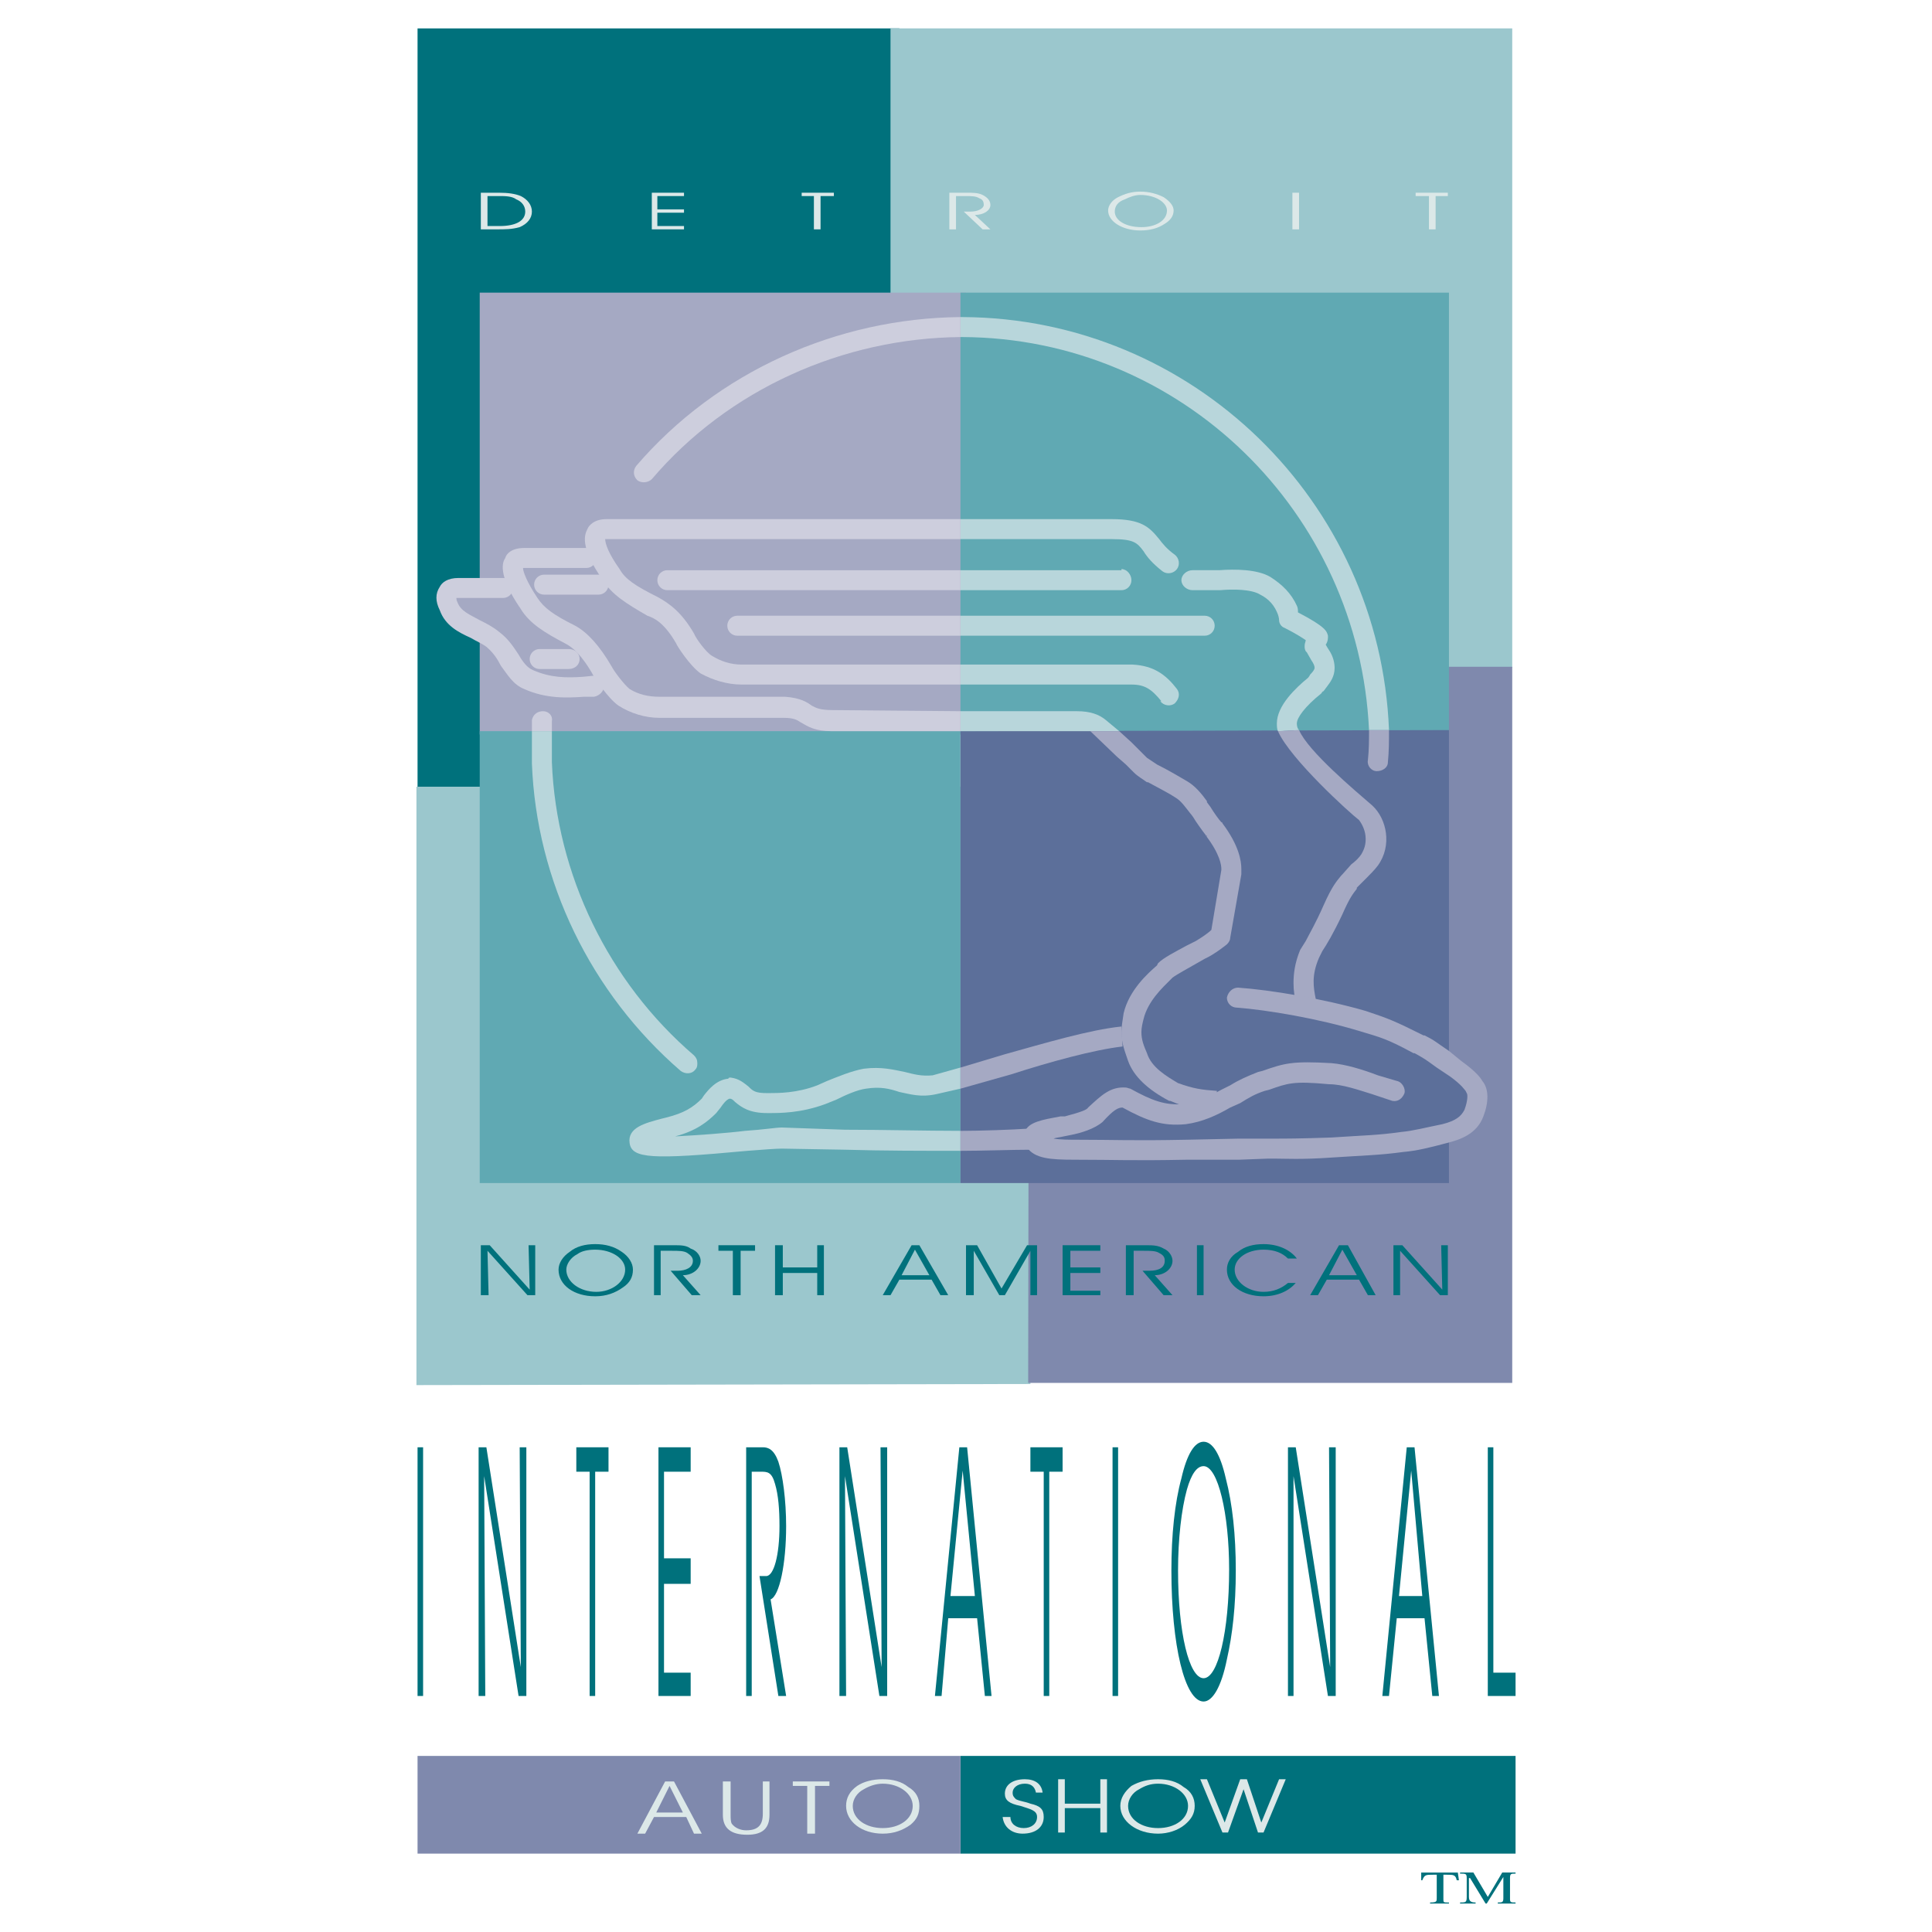
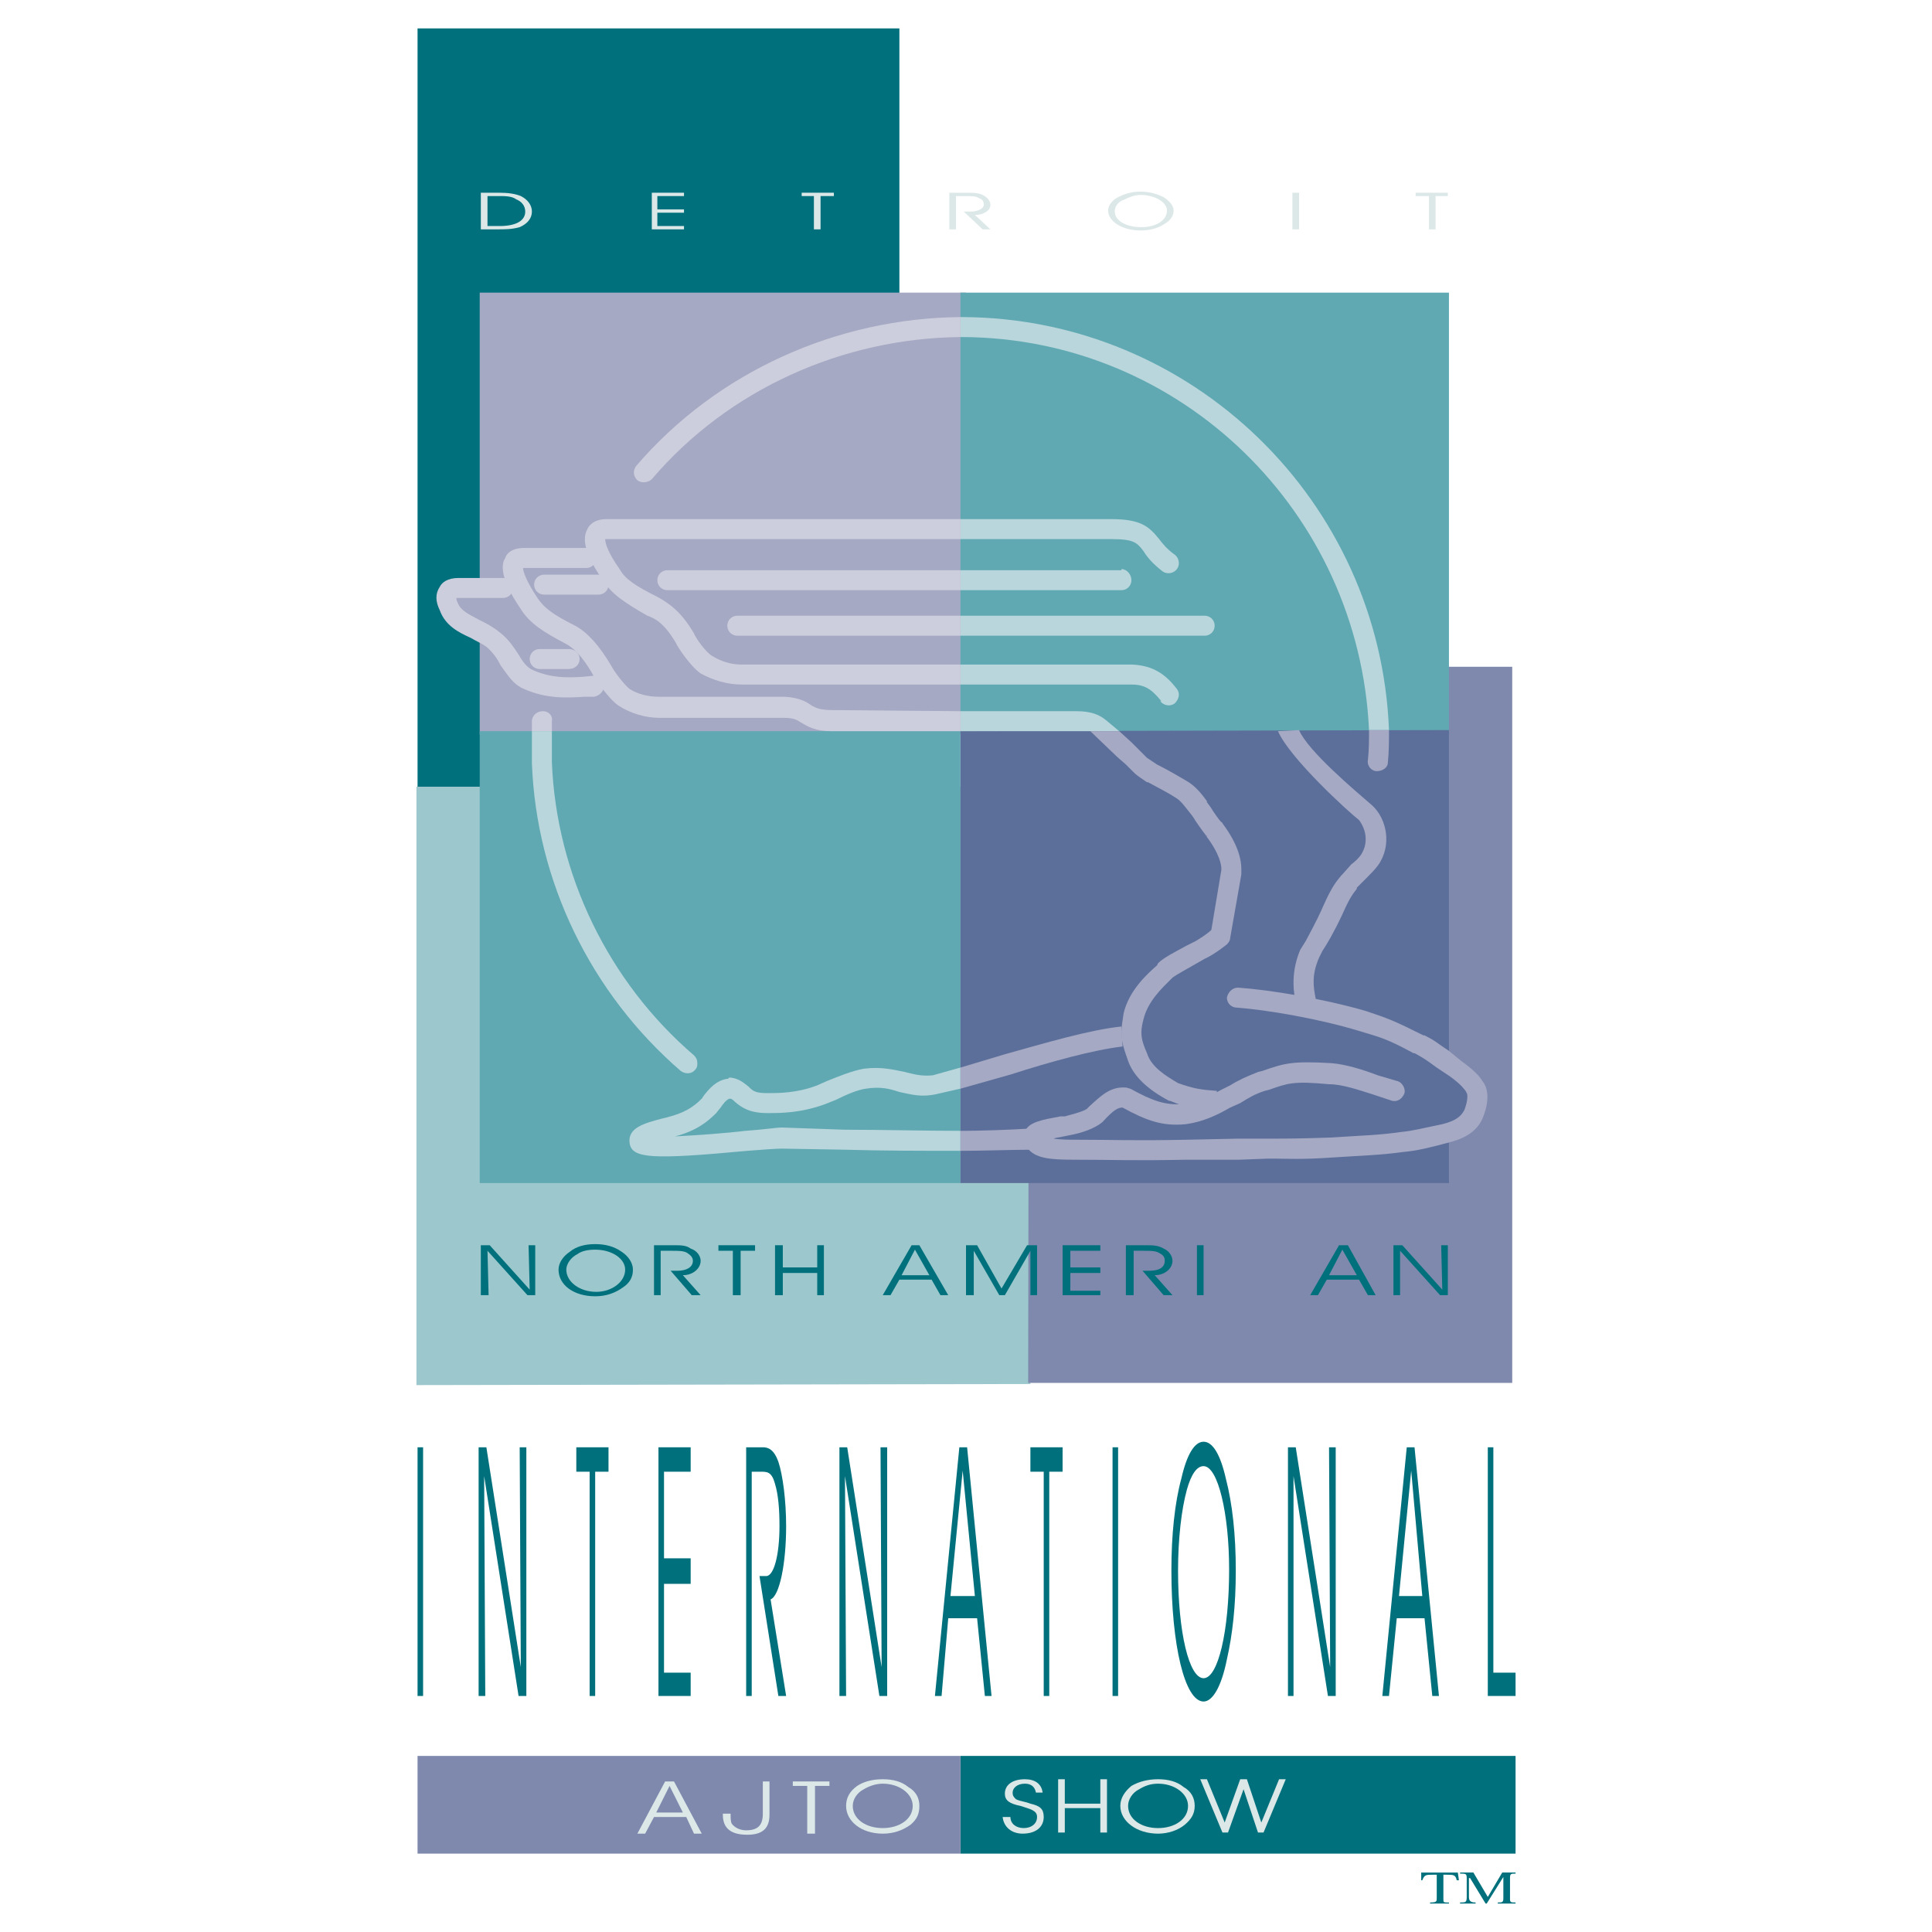
<svg xmlns="http://www.w3.org/2000/svg" version="1.0" id="Layer_1" x="0px" y="0px" width="192.756px" height="192.756px" viewBox="0 0 192.756 192.756" enable-background="new 0 0 192.756 192.756" xml:space="preserve">
  <g>
    <polygon fill-rule="evenodd" clip-rule="evenodd" fill="#FFFFFF" points="0,0 192.756,0 192.756,192.756 0,192.756 0,0  " />
    <polygon fill-rule="evenodd" clip-rule="evenodd" fill="#00717C" points="41.659,79.597 89.732,79.597 89.732,2.834 41.659,2.834    41.659,79.597  " />
    <polygon fill-rule="evenodd" clip-rule="evenodd" fill="#9BC7CD" points="41.548,138.192 41.548,78.489 102.803,78.489    102.803,138.082 41.548,138.192  " />
-     <polygon fill-rule="evenodd" clip-rule="evenodd" fill="#9BC7CD" points="88.846,66.748 88.846,2.834 150.876,2.834    150.876,66.637 88.846,66.748  " />
    <polygon fill-rule="evenodd" clip-rule="evenodd" fill="#7F89AD" points="102.581,137.972 102.691,66.526 150.876,66.526    150.876,137.972 102.581,137.972  " />
    <polygon fill-rule="evenodd" clip-rule="evenodd" fill="#00717C" points="95.824,175.189 151.208,175.189 151.208,184.937    95.824,184.937 95.824,175.189  " />
    <polygon fill-rule="evenodd" clip-rule="evenodd" fill="#7F89AD" points="41.659,175.189 95.824,175.189 95.824,184.937    41.659,184.937 41.659,175.189  " />
    <polygon fill-rule="evenodd" clip-rule="evenodd" fill="#00717C" points="52.846,128.667 48.858,124.236 47.972,124.236    47.972,129.221 48.748,129.221 48.637,124.79 52.625,129.221 53.4,129.221 53.4,124.236 52.735,124.236 52.846,128.667  " />
    <path fill-rule="evenodd" clip-rule="evenodd" fill="#00717C" d="M55.726,126.673c0,1.551,1.551,2.658,3.655,2.658   c1.108,0,1.994-0.332,2.77-0.886c0.665-0.443,0.997-0.997,0.997-1.772c0-0.665-0.443-1.329-1.107-1.772   c-0.775-0.554-1.662-0.775-2.659-0.775c-0.997,0-1.883,0.222-2.547,0.775C56.169,125.344,55.726,126.008,55.726,126.673   L55.726,126.673z M56.501,126.673c0-0.554,0.443-1.219,1.108-1.551c0.443-0.332,1.107-0.443,1.772-0.443   c1.662,0,2.991,0.887,2.991,1.994c0,1.219-1.33,2.215-2.88,2.215C57.831,128.888,56.501,127.892,56.501,126.673L56.501,126.673z" />
    <path fill-rule="evenodd" clip-rule="evenodd" fill="#00717C" d="M65.917,124.79h1.107c0.665,0,1.219,0,1.551,0.221   c0.333,0.222,0.554,0.443,0.554,0.776c0,0.664-0.664,0.997-1.551,0.997h-0.665l2.104,2.437h0.886l-1.772-1.994   c0.997,0,1.772-0.664,1.772-1.439c0-0.443-0.332-0.997-0.997-1.219c-0.443-0.332-0.997-0.332-1.662-0.332h-1.994v4.984h0.665   V124.79L65.917,124.79z" />
    <polygon fill-rule="evenodd" clip-rule="evenodd" fill="#00717C" points="73.892,129.221 73.892,124.79 75.332,124.79    75.332,124.236 71.677,124.236 71.677,124.79 73.117,124.79 73.117,129.221 73.892,129.221  " />
    <polygon fill-rule="evenodd" clip-rule="evenodd" fill="#00717C" points="78.101,129.221 78.101,127.005 81.535,127.005    81.535,129.221 82.2,129.221 82.2,124.236 81.535,124.236 81.535,126.451 78.101,126.451 78.101,124.236 77.326,124.236    77.326,129.221 78.101,129.221  " />
    <path fill-rule="evenodd" clip-rule="evenodd" fill="#00717C" d="M92.723,127.227h-2.769l1.329-2.548L92.723,127.227   L92.723,127.227z M88.846,129.221l0.886-1.551h3.212l0.886,1.551h0.775l-2.88-4.984H90.95l-2.88,4.984H88.846L88.846,129.221z" />
    <polygon fill-rule="evenodd" clip-rule="evenodd" fill="#00717C" points="96.378,129.221 97.153,129.221 97.153,124.79    99.701,129.221 100.255,129.221 102.803,124.79 102.803,129.221 103.467,129.221 103.467,124.236 102.47,124.236 99.922,128.556    97.486,124.236 96.378,124.236 96.378,129.221  " />
    <polygon fill-rule="evenodd" clip-rule="evenodd" fill="#00717C" points="106.79,126.451 106.79,124.79 109.78,124.79    109.78,124.236 106.015,124.236 106.015,129.221 109.78,129.221 109.78,128.777 106.79,128.777 106.79,127.005 109.78,127.005    109.78,126.451 106.79,126.451  " />
    <path fill-rule="evenodd" clip-rule="evenodd" fill="#00717C" d="M113.104,124.79h0.997c0.665,0,1.219,0,1.551,0.221   c0.443,0.222,0.554,0.443,0.554,0.776c0,0.664-0.554,0.997-1.551,0.997h-0.664l2.104,2.437h0.886l-1.771-1.994   c0.996,0,1.771-0.664,1.771-1.439c0-0.443-0.332-0.997-0.886-1.219c-0.554-0.332-1.108-0.332-1.772-0.332h-1.994v4.984h0.775   V124.79L113.104,124.79z" />
    <polygon fill-rule="evenodd" clip-rule="evenodd" fill="#00717C" points="119.418,129.221 120.082,129.221 120.082,124.236    119.418,124.236 119.418,129.221  " />
-     <path fill-rule="evenodd" clip-rule="evenodd" fill="#00717C" d="M128.5,125.565h0.887c-0.665-0.887-1.883-1.44-3.323-1.44   c-0.997,0-1.883,0.222-2.548,0.775c-0.775,0.443-1.107,1.107-1.107,1.772c0,1.551,1.551,2.658,3.655,2.658   c1.44,0,2.548-0.554,3.213-1.329H128.5c-0.664,0.554-1.439,0.886-2.437,0.886c-1.551,0-2.88-0.996-2.88-2.215   c0-1.107,1.219-1.994,2.88-1.994C127.171,124.679,127.947,125.011,128.5,125.565L128.5,125.565z" />
    <path fill-rule="evenodd" clip-rule="evenodd" fill="#00717C" d="M135.368,127.227h-2.77l1.329-2.548L135.368,127.227   L135.368,127.227z M131.491,129.221l0.886-1.551h3.213l0.886,1.551h0.775l-2.769-4.984h-0.887l-2.88,4.984H131.491L131.491,129.221   z" />
    <polygon fill-rule="evenodd" clip-rule="evenodd" fill="#00717C" points="143.897,128.667 139.909,124.236 139.023,124.236    139.023,129.221 139.688,129.221 139.688,124.79 143.676,129.221 144.451,129.221 144.451,124.236 143.786,124.236    143.897,128.667  " />
    <polygon fill-rule="evenodd" clip-rule="evenodd" fill="#00717C" points="41.659,169.208 42.213,169.208 42.213,144.396    41.659,144.396 41.659,169.208  " />
    <polygon fill-rule="evenodd" clip-rule="evenodd" fill="#00717C" points="51.96,166.327 48.526,144.396 47.751,144.396    47.751,169.208 48.416,169.208 48.305,147.275 51.738,169.208 52.514,169.208 52.514,144.396 51.849,144.396 51.96,166.327  " />
    <polygon fill-rule="evenodd" clip-rule="evenodd" fill="#00717C" points="59.381,169.208 59.381,146.833 60.711,146.833    60.711,144.396 57.499,144.396 57.499,146.833 58.828,146.833 58.828,169.208 59.381,169.208  " />
    <polygon fill-rule="evenodd" clip-rule="evenodd" fill="#00717C" points="66.249,155.473 66.249,146.833 68.908,146.833    68.908,144.396 65.695,144.396 65.695,169.208 68.908,169.208 68.908,166.882 66.249,166.882 66.249,158.021 68.908,158.021    68.908,155.473 66.249,155.473  " />
    <path fill-rule="evenodd" clip-rule="evenodd" fill="#00717C" d="M75,146.833h0.886c0.665,0,1.108,0,1.44,1.218   c0.332,1.108,0.443,2.548,0.443,4.209c0,2.88-0.554,4.985-1.329,4.985h-0.665l1.883,11.963h0.775l-1.551-9.637   c0.886-0.333,1.551-3.545,1.551-7.312c0-2.547-0.333-5.095-0.775-6.424c-0.443-1.219-0.997-1.44-1.551-1.44h-1.662v24.812H75   V146.833L75,146.833z" />
    <polygon fill-rule="evenodd" clip-rule="evenodd" fill="#00717C" points="87.959,166.327 84.526,144.396 83.75,144.396    83.75,169.208 84.415,169.208 84.304,147.275 87.738,169.208 88.514,169.208 88.514,144.396 87.849,144.396 87.959,166.327  " />
    <path fill-rule="evenodd" clip-rule="evenodd" fill="#00717C" d="M97.264,159.238h-2.437l1.219-12.517L97.264,159.238   L97.264,159.238z M93.941,169.208l0.665-7.754h2.88l0.775,7.754h0.665l-2.437-24.812h-0.775l-2.437,24.812H93.941L93.941,169.208z" />
    <polygon fill-rule="evenodd" clip-rule="evenodd" fill="#00717C" points="104.686,169.208 104.686,146.833 106.015,146.833    106.015,144.396 102.803,144.396 102.803,146.833 104.132,146.833 104.132,169.208 104.686,169.208  " />
    <polygon fill-rule="evenodd" clip-rule="evenodd" fill="#00717C" points="110.999,169.208 111.553,169.208 111.553,144.396    110.999,144.396 110.999,169.208  " />
    <path fill-rule="evenodd" clip-rule="evenodd" fill="#00717C" d="M116.87,156.691c0,7.421,1.329,13.07,3.212,13.07   c0.887,0,1.772-1.44,2.326-4.209c0.554-2.438,0.887-5.317,0.887-8.861c0-3.545-0.333-6.646-0.997-9.194   c-0.554-2.437-1.329-3.655-2.216-3.655c-0.886,0-1.661,1.219-2.215,3.655C117.202,149.934,116.87,153.146,116.87,156.691   L116.87,156.691z M117.534,156.691c0-3.103,0.333-6.093,0.887-8.087c0.442-1.551,0.997-2.326,1.661-2.326   c1.44,0,2.548,4.764,2.548,10.302c0,6.203-1.107,10.855-2.548,10.855C118.643,167.436,117.534,162.894,117.534,156.691   L117.534,156.691z" />
    <polygon fill-rule="evenodd" clip-rule="evenodd" fill="#00717C" points="132.71,166.327 129.276,144.396 128.5,144.396    128.5,169.208 129.055,169.208 129.055,147.275 132.488,169.208 133.264,169.208 133.264,144.396 132.599,144.396 132.71,166.327     " />
    <path fill-rule="evenodd" clip-rule="evenodd" fill="#00717C" d="M141.903,159.238h-2.326l1.219-12.517L141.903,159.238   L141.903,159.238z M138.58,169.208l0.775-7.754h2.77l0.775,7.754h0.664l-2.437-24.812h-0.775l-2.437,24.812H138.58L138.58,169.208z   " />
    <polygon fill-rule="evenodd" clip-rule="evenodd" fill="#00717C" points="151.208,169.208 151.208,166.882 148.992,166.882    148.992,144.396 148.438,144.396 148.438,169.208 151.208,169.208  " />
    <path fill-rule="evenodd" clip-rule="evenodd" fill="#DCE8E8" d="M100.033,181.281c0.111,0.997,0.886,1.662,1.994,1.662   c1.329,0,2.104-0.665,2.104-1.662c0-0.775-0.333-1.107-1.329-1.329c-0.555-0.222-0.997-0.222-1.44-0.443   c-0.222-0.222-0.332-0.332-0.332-0.664c0-0.443,0.443-0.887,1.218-0.887c0.665,0,0.997,0.333,1.108,0.887h0.665   c-0.111-0.887-0.776-1.33-1.773-1.33c-1.218,0-1.993,0.555-1.993,1.44c0,0.665,0.443,0.997,1.551,1.219   c0.997,0.332,1.661,0.443,1.661,1.107c0,0.665-0.554,1.107-1.329,1.107s-1.329-0.442-1.329-1.107H100.033L100.033,181.281z" />
    <polygon fill-rule="evenodd" clip-rule="evenodd" fill="#DCE8E8" points="106.236,182.832 106.236,180.396 109.78,180.396    109.78,182.832 110.445,182.832 110.445,177.515 109.78,177.515 109.78,179.952 106.236,179.952 106.236,177.515 105.571,177.515    105.571,182.832 106.236,182.832  " />
    <path fill-rule="evenodd" clip-rule="evenodd" fill="#DCE8E8" d="M111.774,180.174c0,1.551,1.662,2.77,3.767,2.77   c0.997,0,1.993-0.333,2.658-0.887c0.664-0.554,0.997-1.107,0.997-1.883s-0.333-1.44-1.107-1.883   c-0.665-0.555-1.551-0.776-2.548-0.776s-1.884,0.222-2.658,0.665C112.218,178.733,111.774,179.398,111.774,180.174L111.774,180.174   z M112.55,180.174c0-0.665,0.443-1.329,1.107-1.662c0.555-0.332,1.108-0.554,1.884-0.554c1.661,0,2.99,0.997,2.99,2.216   c0,1.329-1.329,2.215-2.99,2.215C113.879,182.389,112.55,181.503,112.55,180.174L112.55,180.174z" />
    <path fill-rule="evenodd" clip-rule="evenodd" fill="#DCE8E8" d="M84.415,180.174c0,1.551,1.551,2.77,3.655,2.77   c1.107,0,1.994-0.333,2.77-0.887c0.664-0.554,0.886-1.107,0.886-1.883s-0.332-1.44-1.107-1.883   c-0.665-0.555-1.551-0.776-2.548-0.776s-1.883,0.222-2.548,0.665C84.748,178.733,84.415,179.398,84.415,180.174L84.415,180.174z    M85.08,180.174c0-0.665,0.443-1.329,1.108-1.662c0.554-0.332,1.218-0.554,1.883-0.554c1.662,0,2.991,0.997,2.991,2.216   c0,1.329-1.329,2.215-2.991,2.215S85.08,181.503,85.08,180.174L85.08,180.174z" />
    <polygon fill-rule="evenodd" clip-rule="evenodd" fill="#DCE8E8" points="124.402,177.515 123.737,177.515 122.187,181.835    120.415,177.515 119.75,177.515 121.965,182.832 122.52,182.832 124.07,178.512 125.51,182.832 126.063,182.832 128.279,177.515    127.614,177.515 125.842,181.835 124.402,177.515  " />
    <path fill-rule="evenodd" clip-rule="evenodd" fill="#DCE8E8" d="M68.132,180.838h-2.659l1.329-2.658L68.132,180.838   L68.132,180.838z M64.366,182.943l0.886-1.662h3.213l0.775,1.662h0.775l-2.769-5.207H66.36l-2.769,5.207H64.366L64.366,182.943z" />
-     <path fill-rule="evenodd" clip-rule="evenodd" fill="#DCE8E8" d="M72.12,177.736v3.323c0,1.329,0.775,1.994,2.437,1.994   c1.551,0,2.215-0.665,2.215-1.994v-3.323h-0.665v3.213c0,1.107-0.443,1.661-1.662,1.661c-0.554,0-1.107-0.222-1.44-0.664   c-0.111-0.222-0.111-0.555-0.111-0.887c0-0.11,0-0.11,0-0.11v-3.213H72.12L72.12,177.736z" />
+     <path fill-rule="evenodd" clip-rule="evenodd" fill="#DCE8E8" d="M72.12,177.736v3.323c0,1.329,0.775,1.994,2.437,1.994   c1.551,0,2.215-0.665,2.215-1.994v-3.323h-0.665v3.213c0,1.107-0.443,1.661-1.662,1.661c-0.554,0-1.107-0.222-1.44-0.664   c-0.111-0.222-0.111-0.555-0.111-0.887c0-0.11,0-0.11,0-0.11H72.12L72.12,177.736z" />
    <polygon fill-rule="evenodd" clip-rule="evenodd" fill="#DCE8E8" points="81.313,182.943 81.313,178.18 82.753,178.18    82.753,177.736 79.098,177.736 79.098,178.18 80.538,178.18 80.538,182.943 81.313,182.943  " />
    <path fill-rule="evenodd" clip-rule="evenodd" fill="#DCE8E8" d="M47.972,19.228v3.655h1.551c0.886,0,1.551,0,2.326-0.221   c0.775-0.333,1.219-0.886,1.219-1.551c0-0.665-0.443-1.218-1.108-1.551c-0.554-0.222-1.218-0.333-2.215-0.333H47.972L47.972,19.228   z M48.637,19.561h1.108c0.664,0,1.329,0,1.772,0.333c0.554,0.221,0.886,0.665,0.886,1.218c0,0.886-0.886,1.44-2.548,1.44h-1.218   V19.561L48.637,19.561z" />
    <polygon fill-rule="evenodd" clip-rule="evenodd" fill="#DCE8E8" points="65.584,20.89 65.584,19.561 68.243,19.561 68.243,19.228    65.031,19.228 65.031,22.883 68.243,22.883 68.243,22.551 65.584,22.551 65.584,21.222 68.243,21.222 68.243,20.89 65.584,20.89     " />
    <polygon fill-rule="evenodd" clip-rule="evenodd" fill="#DCE8E8" points="81.867,22.883 81.867,19.561 83.196,19.561    83.196,19.228 79.984,19.228 79.984,19.561 81.203,19.561 81.203,22.883 81.867,22.883  " />
    <path fill-rule="evenodd" clip-rule="evenodd" fill="#DCE8E8" d="M95.381,19.561h0.886c0.665,0,1.108,0,1.44,0.222   c0.332,0.111,0.443,0.332,0.443,0.664c0,0.333-0.554,0.665-1.33,0.665h-0.665l1.883,1.772h0.775l-1.55-1.44   c0.886,0,1.55-0.443,1.55-0.997c0-0.443-0.332-0.775-0.775-0.997c-0.442-0.222-0.997-0.222-1.55-0.222h-1.772v3.655h0.664V19.561   L95.381,19.561z" />
    <path fill-rule="evenodd" clip-rule="evenodd" fill="#DCE8E8" d="M110.557,21c0,1.108,1.439,1.994,3.212,1.994   c0.997,0,1.772-0.222,2.437-0.665c0.555-0.332,0.887-0.775,0.887-1.329c0-0.443-0.332-0.886-0.997-1.329   c-0.665-0.333-1.44-0.554-2.326-0.554s-1.551,0.222-2.216,0.554C110.889,20.003,110.557,20.558,110.557,21L110.557,21z    M111.221,21.111c0-0.554,0.332-0.997,0.997-1.218c0.443-0.222,0.997-0.443,1.551-0.443c1.551,0,2.658,0.775,2.658,1.551   c0,0.997-1.107,1.662-2.548,1.662C112.328,22.662,111.221,21.998,111.221,21.111L111.221,21.111z" />
    <polygon fill-rule="evenodd" clip-rule="evenodd" fill="#DCE8E8" points="128.943,22.883 129.608,22.883 129.608,19.228    128.943,19.228 128.943,22.883  " />
    <polygon fill-rule="evenodd" clip-rule="evenodd" fill="#DCE8E8" points="143.232,22.883 143.232,19.561 144.451,19.561    144.451,19.228 141.238,19.228 141.238,19.561 142.568,19.561 142.568,22.883 143.232,22.883  " />
    <polygon fill-rule="evenodd" clip-rule="evenodd" fill="#A5A9C3" points="47.862,62.317 45.092,61.32 44.649,58.883 47.862,58.772    47.862,29.197 96.378,29.197 96.378,73.283 47.862,73.283 47.862,62.317  " />
    <polygon fill-rule="evenodd" clip-rule="evenodd" fill="#60A9B3" points="95.824,73.061 95.824,29.197 144.562,29.197    144.562,73.061 95.824,73.061 95.824,73.061  " />
    <polygon fill-rule="evenodd" clip-rule="evenodd" fill="#60A9B3" points="47.862,72.95 95.824,72.95 95.824,118.033    47.862,118.033 47.862,72.95  " />
    <polygon fill-rule="evenodd" clip-rule="evenodd" fill="#5C6F9A" points="144.562,72.84 95.824,72.95 95.824,118.033    144.562,118.033 144.562,112.605 146.334,111.608 146.888,109.282 144.562,105.627 144.562,72.84  " />
    <path fill-rule="evenodd" clip-rule="evenodd" fill="#00717C" d="M144.562,189.921h-1.883v-0.11c0.665,0,0.665-0.111,0.665-0.443   v-2.326h-0.333c-0.775,0-0.886,0-1.107,0.554h-0.11v-0.774h3.655l0.11,0.774h-0.221c-0.111-0.554-0.333-0.554-0.997-0.554h-0.333   v2.438c0,0.332,0,0.332,0.554,0.332V189.921L144.562,189.921z" />
    <path fill-rule="evenodd" clip-rule="evenodd" fill="#00717C" d="M151.208,186.931c-0.443,0-0.554,0-0.554,0.442v2.105   c0,0.332,0.11,0.332,0.554,0.332v0.11h-1.772v-0.11c0.443,0,0.554,0,0.554-0.443v-2.104l0,0l-1.661,2.658h-0.111l-1.55-2.548   h-0.111v1.884c0,0.442,0.222,0.554,0.665,0.554v0.11h-1.551v-0.11c0.554,0,0.664,0,0.664-0.554v-1.884   c0-0.442-0.11-0.442-0.664-0.442v-0.11h1.329l1.439,2.437l1.44-2.437h1.329V186.931L151.208,186.931z" />
    <path fill-rule="evenodd" clip-rule="evenodd" fill="#B8D6DB" d="M55.062,72.95v2.88v0.222   c0.443,11.188,5.649,21.932,14.178,29.243c0.222,0.222,0.333,0.443,0.333,0.775c0,0.221,0,0.442-0.222,0.664   c-0.333,0.443-0.997,0.443-1.44,0.111c-8.972-7.754-14.4-18.941-14.843-30.683v-0.222V72.95H55.062L55.062,72.95z" />
    <path fill-rule="evenodd" clip-rule="evenodd" fill="#B8D6DB" d="M86.188,106.624c-1.219,0.222-2.548,0.775-3.655,1.219   l-0.997,0.442c-1.994,0.775-3.877,0.775-4.874,0.775H76.55c-1.218,0-1.44-0.222-1.883-0.664c-0.443-0.332-0.886-0.775-1.772-0.887   c-0.111,0-0.221,0-0.221,0.111c-1.219,0.11-1.994,1.107-2.437,1.661l-0.222,0.332c-0.886,0.887-1.772,1.44-3.544,1.884l-0.443,0.11   c-1.662,0.443-3.434,0.886-3.212,2.437c0.222,1.552,2.215,1.662,11.741,0.775c1.44-0.11,2.88-0.221,3.434-0.221l6.314,0.11   c3.766,0.11,7.865,0.11,11.52,0.11v-1.993c-3.544,0-7.754-0.111-11.52-0.111l-6.314-0.222c-0.554,0-1.883,0.222-3.655,0.333   c-1.772,0.222-4.763,0.442-6.978,0.554c2.104-0.554,3.212-1.44,4.098-2.326l0.443-0.554c0.222-0.333,0.554-0.775,0.886-0.887   c0.222,0,0.333,0.111,0.554,0.333c0.665,0.554,1.44,1.107,3.212,1.107h0.111c1.218,0,3.212,0,5.649-0.887l1.107-0.442   c0.886-0.443,2.104-0.997,2.991-1.108c1.44-0.221,2.326,0,3.323,0.333c1.108,0.222,2.104,0.554,3.655,0.222l2.437-0.555v-2.104   l-2.77,0.775c-1.107,0.111-1.883-0.11-2.769-0.332C89.178,106.734,87.959,106.402,86.188,106.624L86.188,106.624z" />
    <path fill-rule="evenodd" clip-rule="evenodd" fill="#B8D6DB" d="M111.886,58.883H95.824v-1.994h16.062v-0.111   c0.554,0,0.997,0.554,0.997,1.108S112.439,58.883,111.886,58.883L111.886,58.883L111.886,58.883z" />
    <path fill-rule="evenodd" clip-rule="evenodd" fill="#B8D6DB" d="M136.587,72.84c-0.997-21.71-18.72-39.101-40.541-39.212h-0.222   v-1.994h0.222c22.929,0.111,41.648,18.387,42.534,41.206H136.587L136.587,72.84z" />
-     <path fill-rule="evenodd" clip-rule="evenodd" fill="#B8D6DB" d="M127.504,72.95c-0.111-0.221-0.111-0.553-0.111-0.775   c0-1.772,1.884-3.544,3.102-4.542c0.111-0.111,0.222-0.332,0.222-0.332c0.332-0.333,0.443-0.554,0.443-0.665   c0-0.222-0.111-0.443-0.333-0.775l-0.442-0.775l-0.11-0.111l0,0c-0.111-0.221-0.111-0.332-0.111-0.554s0.111-0.443,0.111-0.554   c-0.333-0.222-0.997-0.665-2.105-1.219c-0.332-0.11-0.554-0.443-0.554-0.775c0-0.221-0.11-0.554-0.11-0.554   c-0.333-0.886-0.887-1.55-1.772-1.994c-0.887-0.554-2.77-0.554-3.987-0.443h-0.333l0,0c-0.11,0-2.437,0-2.437,0   c-0.554,0-1.107-0.443-1.107-0.997s0.554-0.997,1.107-0.997h1.883c0.111,0,0.222,0,0.332,0l0,0h0.111c0.11,0,0.11,0,0.11,0h0.222   c1.551-0.111,3.767-0.111,5.096,0.665c1.219,0.775,2.104,1.662,2.658,2.88c0.11,0.222,0.11,0.443,0.11,0.665   c2.77,1.44,2.88,1.883,2.991,2.326c0,0,0,0.11,0,0.221c0,0.222-0.111,0.554-0.222,0.665c0.11,0.222,0.332,0.554,0.332,0.554   c0.443,0.664,0.555,1.329,0.555,1.772c0,0.886-0.443,1.44-0.776,1.883l-0.332,0.443c-0.11,0-0.222,0.221-0.222,0.221   c-1.661,1.33-2.437,2.437-2.437,2.991c0,0.111,0,0.443,0.222,0.665L127.504,72.95L127.504,72.95z" />
    <path fill-rule="evenodd" clip-rule="evenodd" fill="#B8D6DB" d="M110.335,71.843c-0.665-0.554-1.551-0.886-2.88-0.886H95.824   v1.993h15.84L110.335,71.843L110.335,71.843z" />
    <path fill-rule="evenodd" clip-rule="evenodd" fill="#B8D6DB" d="M117.202,55.338c0.443,0.333,0.554,0.997,0.222,1.44   c-0.332,0.443-0.997,0.554-1.44,0.222l0,0c-0.997-0.775-1.551-1.44-1.883-1.994c-0.664-0.886-0.997-1.219-3.212-1.219H95.824   v-1.994h15.064c2.99,0,3.766,0.775,4.763,1.994C115.983,54.23,116.427,54.785,117.202,55.338L117.202,55.338L117.202,55.338z" />
    <path fill-rule="evenodd" clip-rule="evenodd" fill="#B8D6DB" d="M115.763,69.96c0.332,0.443,0.997,0.554,1.439,0.221   c0.443-0.443,0.554-0.997,0.222-1.44l0,0c-1.107-1.439-2.326-2.326-4.431-2.437c-0.443,0-5.871,0-17.169,0v1.994   c4.098,0,16.504,0,17.059,0c1.329,0,1.993,0.443,2.99,1.662H115.763L115.763,69.96z" />
    <path fill-rule="evenodd" clip-rule="evenodd" fill="#B8D6DB" d="M120.193,63.425c0.554,0,0.996-0.443,0.996-0.997   c0-0.554-0.442-0.997-0.996-0.997H95.824v1.994H120.193L120.193,63.425z" />
    <path fill-rule="evenodd" clip-rule="evenodd" fill="#A5A9C3" d="M129.608,72.84c0.886,2.104,5.649,6.092,7.311,7.532l0,0   c1.439,1.329,1.994,3.987,0.554,5.981c-0.332,0.443-0.775,0.886-1.219,1.329l-0.886,0.886v0.111   c-0.332,0.443-0.665,0.775-1.44,2.547c-0.886,1.883-1.551,2.991-1.993,3.656l-0.332,0.664c-0.776,1.772-0.555,2.991-0.333,4.099   c0,0.554-0.332,1.107-0.886,1.107c-0.554,0.111-0.997-0.221-1.107-0.775c-0.111-0.554-0.222-1.107-0.222-1.883   c0-0.886,0.11-1.994,0.664-3.323l0.555-0.886c0.332-0.665,0.996-1.772,1.771-3.545c0.887-1.994,1.329-2.437,1.772-2.99l0.11-0.111   l0.887-0.997c0.443-0.333,0.775-0.665,0.997-0.997c0.332-0.554,0.442-0.997,0.442-1.55c0-0.776-0.332-1.44-0.664-1.883   c-0.887-0.665-6.868-6.092-8.086-8.862L129.608,72.84L129.608,72.84z" />
    <path fill-rule="evenodd" clip-rule="evenodd" fill="#A5A9C3" d="M122.408,99.535c0,0.554,0.443,0.997,0.997,0.997   c2.991,0.221,8.197,1.107,12.185,2.325c2.215,0.665,2.769,0.775,5.428,2.216h0.11c0.997,0.554,0.997,0.554,2.216,1.439l1.329,0.887   c1.218,0.886,1.439,1.329,1.551,1.439l0.11,0.222l0,0c0.111,0.111,0.111,0.775-0.222,1.662c-0.332,0.664-0.886,1.107-2.215,1.439   c-1.662,0.332-2.88,0.665-4.099,0.775c-2.326,0.332-3.655,0.332-6.979,0.554c-3.102,0.111-4.652,0.111-5.649,0.111h-0.664h-2.88   l-5.206,0.11c-5.538,0.111-7.089,0-11.077,0c-0.554,0-1.551,0-2.215-0.11c0.222-0.111,0.554-0.111,0.996-0.222l0.555-0.111   c1.218-0.221,2.548-0.664,3.322-1.329c1.108-1.218,1.551-1.439,1.994-1.439c2.437,1.329,3.987,1.883,6.313,1.661   c1.662-0.222,3.102-0.886,4.431-1.661l0.997-0.443c0.887-0.554,1.44-0.886,2.437-1.219l0.443-0.11   c1.883-0.664,2.438-0.886,5.981-0.554c1.329,0,2.881,0.554,4.32,0.997l1.994,0.664c0.554,0.111,0.996-0.222,1.218-0.775   c0.111-0.443-0.222-1.107-0.775-1.218l-1.883-0.555c-1.44-0.554-3.212-1.107-4.652-1.218c-3.877-0.222-4.652,0-6.867,0.775   l-0.443,0.11c-1.107,0.443-1.883,0.775-2.77,1.329l-0.886,0.443c-1.219,0.665-2.437,1.329-3.766,1.439   c-1.884,0.111-3.103-0.332-5.317-1.551c-0.11,0-0.332-0.11-0.443-0.11c-1.551-0.11-2.437,0.775-3.766,1.994   c-0.111,0.222-0.665,0.442-2.326,0.886h-0.443c-1.771,0.333-3.212,0.554-3.545,1.551c-0.11,0.554-0.11,1.107,0.222,1.551   c0.775,1.108,2.326,1.219,4.764,1.219c4.099,0,5.649,0.11,11.188,0h5.206l2.88-0.11h0.664c0.997,0,2.659,0.11,5.761-0.111   c3.322-0.222,4.652-0.222,7.089-0.554c1.329-0.111,2.658-0.443,4.32-0.887c1.329-0.332,2.99-0.886,3.655-2.658   c0.554-1.439,0.554-2.77-0.111-3.544l0,0c-0.11-0.222-0.554-0.887-2.104-1.994l-1.219-0.997c-1.329-0.886-1.329-0.997-2.437-1.551   h-0.11c-2.88-1.439-3.435-1.661-5.761-2.437c-4.209-1.219-9.525-2.104-12.738-2.326C122.962,98.538,122.52,98.98,122.408,99.535   L122.408,99.535z" />
    <path fill-rule="evenodd" clip-rule="evenodd" fill="#A5A9C3" d="M95.824,112.827v1.993c1.994,0,5.206-0.11,6.867-0.11l-0.11-2.104   C100.919,112.716,97.818,112.827,95.824,112.827L95.824,112.827z" />
    <path fill-rule="evenodd" clip-rule="evenodd" fill="#A5A9C3" d="M100.255,105.184l-4.431,1.329v2.104l5.095-1.439   c3.767-1.219,8.197-2.437,11.077-2.77l-0.11-1.993C108.673,102.747,104.242,104.076,100.255,105.184L100.255,105.184z" />
    <path fill-rule="evenodd" clip-rule="evenodd" fill="#A5A9C3" d="M108.784,72.95l2.658,2.548l0.886,0.775l0.775,0.775   c0.443,0.443,0.887,0.665,1.329,0.997c0,0,0,0,0.111,0c1.219,0.665,2.104,1.107,2.769,1.551c0.555,0.333,0.997,0.997,1.44,1.551   c0.11,0.111,0.333,0.443,0.333,0.443c0.11,0.222,0.886,1.329,1.329,1.883c0-0.111,0-0.111-0.111-0.111   c1.44,1.883,1.551,2.991,1.551,3.323c0,0.111,0,0.111,0,0.111s-0.886,5.317-0.997,5.981c-0.332,0.333-0.997,0.776-1.551,1.108   l-0.886,0.443c-1.219,0.665-2.326,1.218-2.88,1.772l-0.111,0.222c-0.886,0.775-2.769,2.437-3.323,4.762   c-0.11,0.776-0.221,1.33-0.221,1.884c0,1.107,0.332,1.883,0.664,2.88c0.554,1.551,1.994,2.88,4.099,3.987c0.111,0,0.111,0,0.111,0   c1.771,0.775,2.879,0.887,4.43,0.997l0.222-1.994c-1.551-0.11-2.325-0.222-3.877-0.774c-1.107-0.665-2.658-1.552-3.102-2.991   c-0.332-0.775-0.554-1.329-0.554-2.104c0-0.443,0.111-0.887,0.222-1.329c0.443-1.772,1.883-3.102,2.659-3.877l0.221-0.222   c0.443-0.332,1.662-0.997,2.438-1.44l0.775-0.443l0,0c0.996-0.443,2.215-1.44,2.215-1.44c0.222-0.221,0.332-0.443,0.332-0.664   l1.108-6.314l0,0c0,0,0-0.222,0-0.554c0-0.775-0.222-2.326-1.884-4.541c0-0.111-0.11-0.111-0.11-0.111   c-0.222-0.221-0.775-0.997-1.107-1.551l-0.332-0.443v-0.11c-0.555-0.776-1.219-1.551-1.994-1.994s-1.661-0.997-2.991-1.662   c-0.332-0.221-0.664-0.443-0.997-0.665l-0.775-0.775l-0.774-0.775l-1.219-1.108H108.784L108.784,72.95z" />
    <path fill-rule="evenodd" clip-rule="evenodd" fill="#A5A9C3" d="M136.476,75.831c-0.11,0.554,0.333,1.107,0.887,1.107   s1.107-0.332,1.107-0.886l0,0c0.11-1.108,0.11-2.105,0.11-3.212h-1.993C136.587,73.837,136.587,74.833,136.476,75.831   L136.476,75.831L136.476,75.831z" />
    <path fill-rule="evenodd" clip-rule="evenodd" fill="#CDCEDD" d="M50.188,57.665h-4.431c-1.108,0-1.662,0.443-1.883,0.886   c-0.443,0.665-0.443,1.44,0,2.326c0.554,1.551,1.883,2.215,3.102,2.769c0.554,0.333,1.107,0.554,1.551,0.886   c0.665,0.554,1.108,1.218,1.44,1.883c0.665,0.887,1.218,1.883,2.326,2.326c2.215,0.997,4.32,0.886,5.981,0.775h0.997   c0.554-0.111,0.997-0.554,0.997-1.107c0-0.554-0.443-0.997-0.997-0.997l-1.107,0.111c-1.662,0.111-3.212,0.111-4.984-0.665   c-0.554-0.222-0.997-0.775-1.44-1.551c-0.443-0.665-0.997-1.551-1.883-2.215c-0.665-0.554-1.329-0.886-1.994-1.219   c-0.997-0.554-1.883-0.886-2.215-1.772c-0.111-0.222-0.111-0.332-0.111-0.443c0.111,0,0.111,0,0.222,0h4.431   c0.554,0,0.997-0.443,0.997-0.997l0,0C51.185,58.107,50.742,57.665,50.188,57.665L50.188,57.665z" />
    <path fill-rule="evenodd" clip-rule="evenodd" fill="#CDCEDD" d="M53.843,64.754c-0.554,0-0.997,0.443-0.997,0.997   c0,0.554,0.443,0.997,0.997,0.997h2.88c0.665,0,1.107-0.443,1.107-0.997c0-0.554-0.443-0.997-1.107-0.997H53.843L53.843,64.754z" />
    <path fill-rule="evenodd" clip-rule="evenodd" fill="#CDCEDD" d="M54.286,57.333c-0.554,0-0.997,0.443-0.997,0.997   s0.443,0.997,0.997,0.997h5.428c0.554,0,0.997-0.443,0.997-0.997s-0.443-0.997-0.997-0.997H54.286L54.286,57.333z" />
    <path fill-rule="evenodd" clip-rule="evenodd" fill="#CDCEDD" d="M66.582,58.883h29.243v-1.994H66.582l0,0   c-0.554,0-0.997,0.443-0.997,0.997S66.028,58.883,66.582,58.883L66.582,58.883L66.582,58.883z" />
    <path fill-rule="evenodd" clip-rule="evenodd" fill="#CDCEDD" d="M95.824,33.628c-11.742,0.111-23.15,5.206-30.793,14.178   c-0.333,0.333-0.997,0.443-1.44,0.111c-0.443-0.443-0.443-0.997-0.111-1.44c8.086-9.415,20.049-14.732,32.344-14.843V33.628   L95.824,33.628z" />
    <path fill-rule="evenodd" clip-rule="evenodd" fill="#CDCEDD" d="M60.489,51.794c-1.219,0-1.772,0.665-1.883,0.997   c-0.222,0.443-0.887,1.662,1.55,5.096c0.886,1.44,2.326,2.326,4.431,3.544c0.664,0.222,1.661,0.665,2.88,2.769   c0,0.111,1.329,2.215,2.437,2.991c1.219,0.665,2.659,1.108,4.099,1.108H86.52h9.305v-1.994H86.52H74.003   c-1.108,0-2.104-0.333-2.991-0.886c-0.554-0.333-1.551-1.662-1.772-2.215c-1.218-2.104-2.437-2.991-3.655-3.655   c-2.215-1.108-3.212-1.772-3.766-2.77c-1.107-1.551-1.44-2.548-1.44-2.991c0,0,0,0,0.111,0h27.138h8.197v-1.994h-8.197H60.489   L60.489,51.794z" />
    <path fill-rule="evenodd" clip-rule="evenodd" fill="#CDCEDD" d="M58.496,56.667c0.554,0,0.997-0.443,0.997-0.997   c0-0.554-0.443-0.997-0.997-0.997l0,0h-6.203c-1.218,0-1.772,0.554-1.883,0.997c-0.221,0.332-0.886,1.551,1.551,5.095   c0.886,1.44,2.326,2.326,4.431,3.434c0.665,0.333,1.662,1.108,2.88,3.323c0,0,1.33,2.104,2.437,2.88   c1.218,0.775,2.659,1.218,4.099,1.218c0,0,11.852,0,12.406,0c0.997,0,1.329,0.222,1.662,0.443c0.775,0.443,1.44,0.886,3.102,0.886   h12.849v-1.993l-12.738-0.111c-1.33,0-1.662-0.221-2.104-0.443c-0.443-0.332-1.108-0.775-2.659-0.886c-0.111,0-0.111,0-0.111,0   H65.806c-1.108,0-2.104-0.222-2.991-0.775c-0.554-0.443-1.551-1.772-1.772-2.215c-1.218-2.104-2.437-3.434-3.655-4.098   c-2.215-1.108-3.102-1.772-3.766-2.77c-1.107-1.662-1.44-2.658-1.44-2.991c0,0,0,0,0.111,0H58.496L58.496,56.667L58.496,56.667z" />
    <path fill-rule="evenodd" clip-rule="evenodd" fill="#CDCEDD" d="M73.56,63.425h22.264v-1.994H73.56l0,0   c-0.554,0-0.997,0.443-0.997,0.997C72.563,62.981,73.006,63.425,73.56,63.425L73.56,63.425L73.56,63.425z" />
    <path fill-rule="evenodd" clip-rule="evenodd" fill="#CDCEDD" d="M55.062,72.95c0-0.332,0-0.664,0-0.997l0,0   c0.111-0.554-0.332-0.997-0.886-0.997c-0.554,0-0.997,0.332-1.107,0.886l0,0c0,0.333,0,0.665,0,1.107H55.062L55.062,72.95z" />
  </g>
</svg>